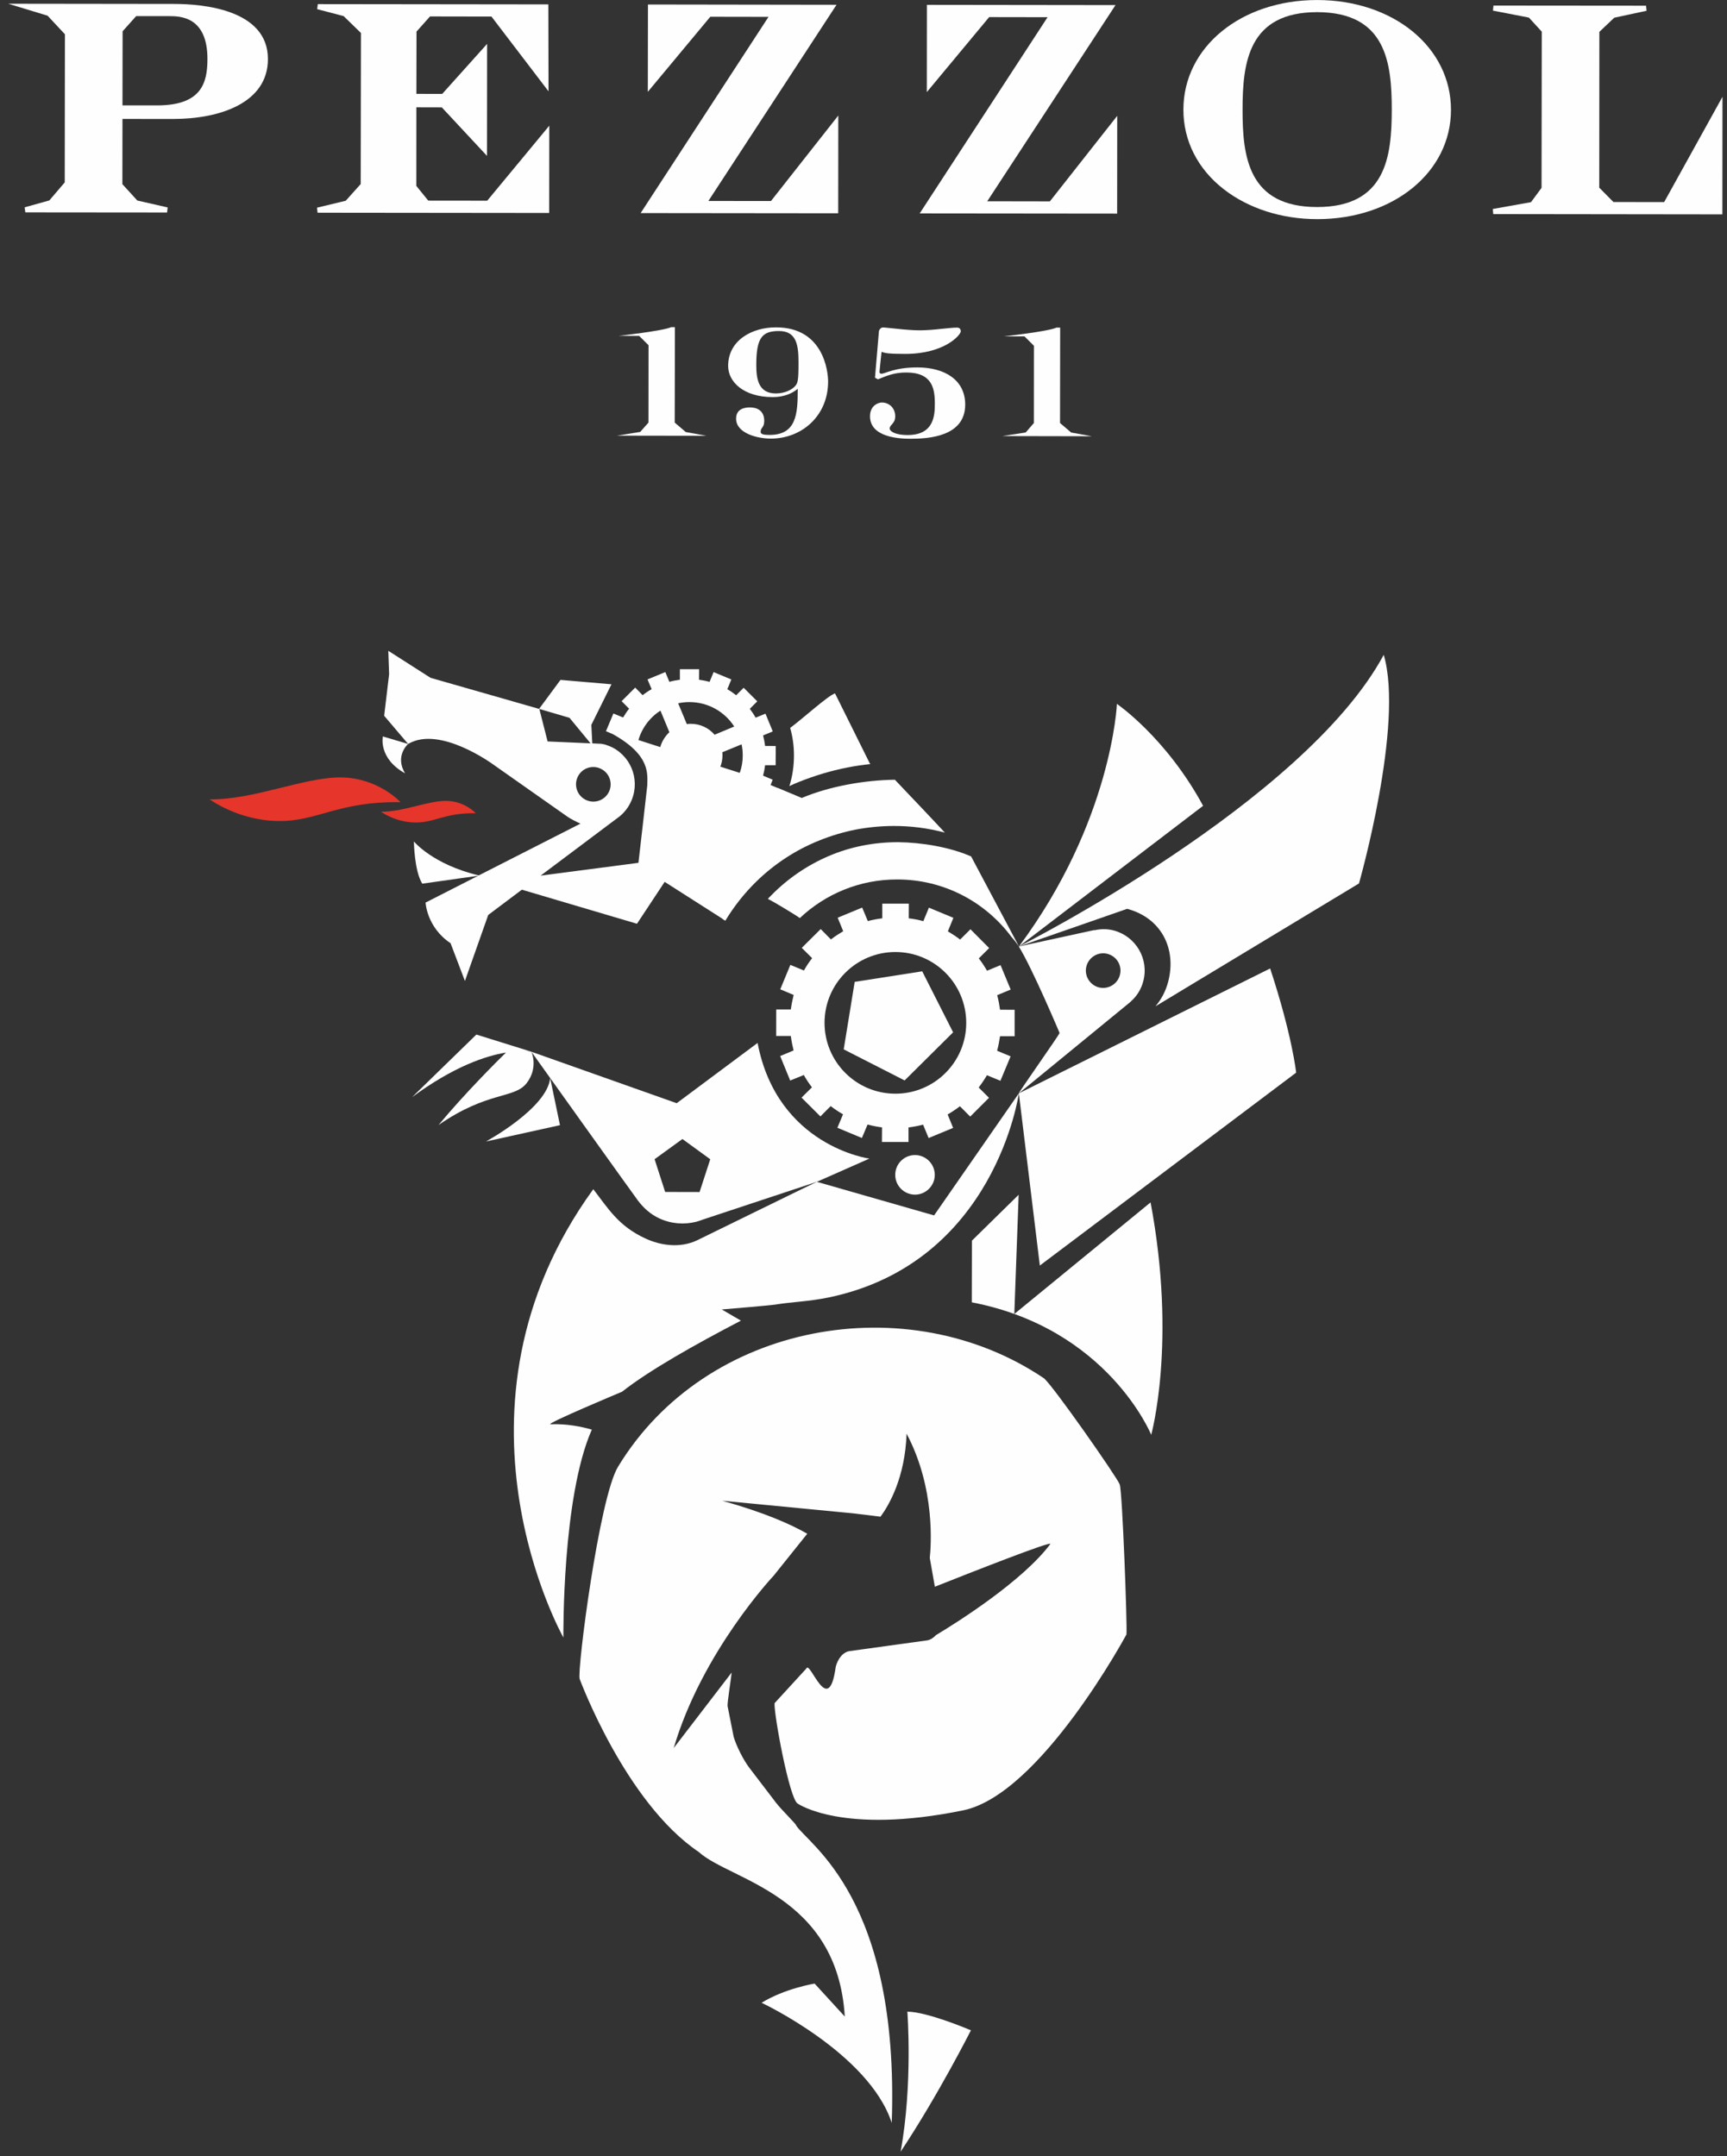
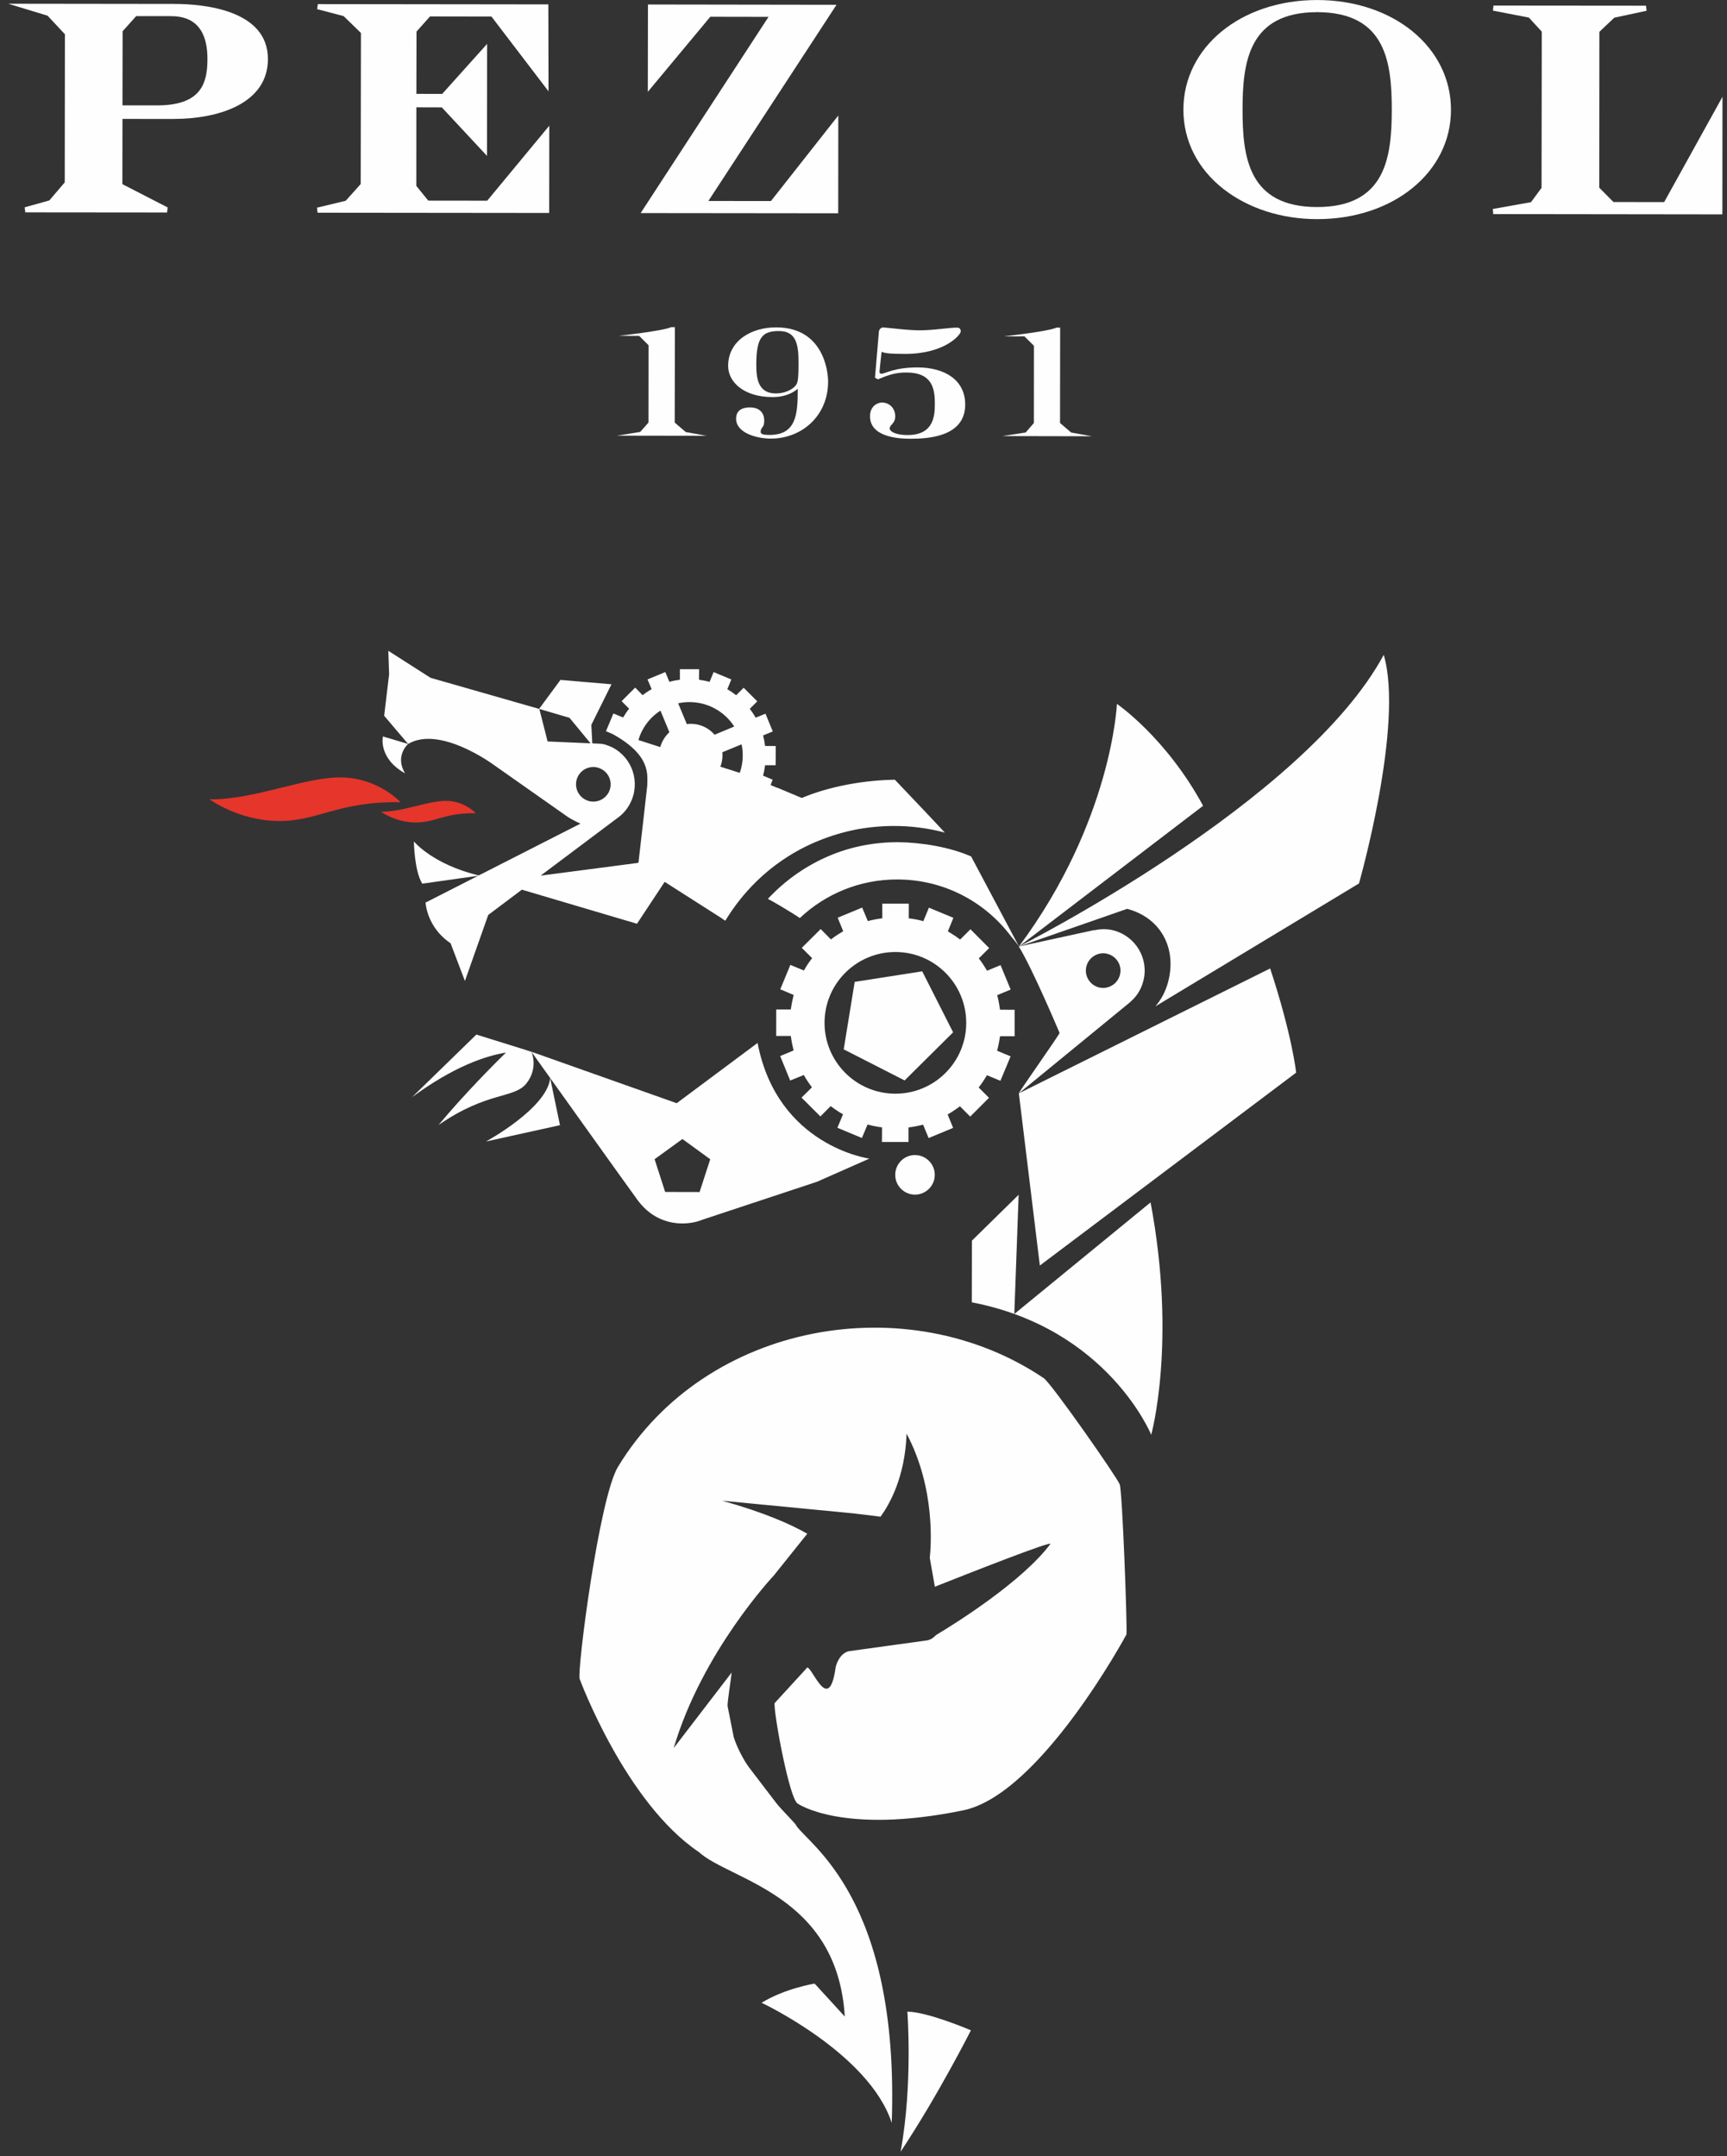
<svg xmlns="http://www.w3.org/2000/svg" width="157px" height="196px" viewBox="0 0 157 196" version="1.1">
  <rect x="0" y="0" width="157" height="196" fill="#333333" stroke="none" />
  <title>Group 57</title>
  <desc>Created with Sketch.</desc>
  <g id="Symbols" stroke="none" stroke-width="1" fill="none" fill-rule="evenodd">
    <g id="menu/home" transform="translate(-30, -20)">
      <g id="Group-57" transform="translate(30, 20)">
        <g id="Group-56">
          <path d="M61.339,38.42 L61.355,29.743 L61.009,29.743 C60.333,30.075 56.231,30.534 56.231,30.534 L58.107,30.537 L58.96,31.386 L58.953,38.414 L58.201,39.266 L56.089,39.605 L64.224,39.618 L62.344,39.277 L61.339,38.42 Z" id="Fill-2" fill="#FEFEFE" />
          <path d="M72.285,35.097 C72.037,35.392 71.392,35.767 70.529,35.767 C68.889,35.766 68.754,34.347 68.754,33.161 C68.754,30.673 69.303,30.089 70.826,30.094 C72.484,30.094 72.593,31.515 72.592,33.02 C72.592,34.604 72.522,34.839 72.285,35.097 M70.556,29.76 C68.38,29.751 66.201,30.926 66.194,33.262 C66.194,34.74 67.633,36.098 70.23,36.098 C71.468,36.098 72.155,35.647 72.522,35.347 L72.522,35.436 C72.52,37.649 72.394,39.54 69.95,39.54 C69.459,39.534 69.15,39.49 69.15,39.265 C69.15,38.83 69.476,38.912 69.476,38.263 C69.476,37.349 68.85,37.037 68.184,37.037 C67.78,37.037 66.918,37.115 66.918,38.06 C66.918,39.385 68.845,39.874 70.068,39.874 C72.85,39.878 75.276,37.847 75.283,34.691 C75.283,33.766 74.866,29.763 70.556,29.76" id="Fill-4" fill="#FEFEFE" />
          <path d="M83.405,33.402 C81.309,33.399 80.469,33.974 80.141,33.974 C80.068,33.974 79.953,33.957 79.953,33.801 C79.953,33.693 80.083,32.589 80.141,31.985 C80.482,32.108 80.776,32.17 82.274,32.173 C85.902,32.179 87.341,30.423 87.341,30.132 C87.341,29.862 87.188,29.784 86.997,29.784 C86.709,29.778 86.176,29.839 85.542,29.9 C84.927,29.969 84.23,30.027 83.615,30.03 C83.009,30.027 82.243,29.967 81.592,29.894 C80.949,29.837 80.432,29.769 80.268,29.769 C80.084,29.769 79.921,29.961 79.901,30.124 L79.544,34.339 L79.814,34.485 C80.714,34.108 81.385,33.862 82.388,33.864 C84.736,33.864 84.984,35.3 84.984,36.678 C84.981,37.64 84.981,39.552 82.516,39.548 C81.236,39.548 80.88,39.139 80.88,38.968 C80.88,38.593 81.384,38.532 81.384,37.848 C81.384,37.095 80.843,36.597 80.177,36.592 C79.869,36.59 79.093,36.839 79.093,37.84 C79.086,39.675 81.53,39.887 82.729,39.887 C84.384,39.892 87.746,39.706 87.746,36.782 C87.746,34.534 85.878,33.405 83.405,33.402" id="Fill-6" fill="#FEFEFE" />
          <path d="M96.367,38.456 L96.378,29.783 L96.037,29.783 C95.367,30.123 91.268,30.58 91.268,30.58 L93.135,30.58 L93.993,31.435 L93.988,38.456 L93.243,39.317 L91.124,39.643 L99.25,39.66 L97.378,39.32 L96.367,38.456 Z" id="Fill-8" fill="#FEFEFE" />
-           <path d="M11.146,2.843 L12.378,1.467 L15.398,1.467 C16.344,1.471 18.864,1.485 18.858,5.365 C18.858,7.559 18.304,9.581 14.283,9.581 L11.134,9.58 L11.146,2.843 Z M15.867,0.358 L0.75,0.339 L4.326,1.426 L5.902,3.116 L5.886,16.581 L4.482,18.223 L2.239,18.848 L2.302,19.305 L15.189,19.317 L15.241,18.858 L12.484,18.23 L11.125,16.741 L11.134,10.811 L15.772,10.814 C19.923,10.814 24.354,9.388 24.357,5.374 C24.364,0.86 18.419,0.361 15.867,0.358 Z" id="Fill-10" fill="#FEFEFE" />
+           <path d="M11.146,2.843 L12.378,1.467 L15.398,1.467 C16.344,1.471 18.864,1.485 18.858,5.365 C18.858,7.559 18.304,9.581 14.283,9.581 L11.134,9.58 L11.146,2.843 Z M15.867,0.358 L0.75,0.339 L4.326,1.426 L5.902,3.116 L5.886,16.581 L4.482,18.223 L2.239,18.848 L2.302,19.305 L15.189,19.317 L15.241,18.858 L11.125,16.741 L11.134,10.811 L15.772,10.814 C19.923,10.814 24.354,9.388 24.357,5.374 C24.364,0.86 18.419,0.361 15.867,0.358 Z" id="Fill-10" fill="#FEFEFE" />
          <polygon id="Fill-12" fill="#FEFEFE" points="38.933 18.239 37.847 16.9 37.851 9.756 40.164 9.762 44.274 14.173 44.283 3.989 40.199 8.538 37.853 8.533 37.864 2.871 39.092 1.495 44.678 1.505 49.866 8.303 49.849 0.399 28.891 0.374 28.833 0.833 31.236 1.463 32.814 2.997 32.792 16.731 31.428 18.252 28.818 18.879 28.87 19.338 49.693 19.36 49.926 19.36 49.935 11.427 44.292 18.245" />
          <polygon id="Fill-14" fill="#FEFEFE" points="75.968 19.39 76.201 19.39 76.209 10.501 70.088 18.275 64.398 18.271 76.048 0.434 59.138 0.409 58.905 0.409 58.893 8.348 64.572 1.524 69.865 1.533 58.241 19.371" />
-           <polygon id="Fill-16" fill="#FEFEFE" points="101.325 19.42 101.558 19.42 101.566 10.531 95.442 18.308 89.749 18.298 101.41 0.462 84.496 0.441 84.263 0.44 84.256 8.373 89.925 1.554 95.234 1.563 83.608 19.402" />
          <path d="M112.96,9.972 C112.96,5.684 113.49,1.105 119.742,1.105 L119.742,0.876 L119.749,1.105 C126.011,1.118 126.525,5.7 126.525,9.991 C126.518,14.263 125.987,18.822 119.731,18.822 C113.476,18.815 112.956,14.251 112.96,9.972 Z M119.741,0.002 C112.81,0.002 107.584,4.286 107.582,9.965 C107.577,12.797 108.885,15.369 111.259,17.209 C113.514,18.957 116.523,19.918 119.723,19.921 L119.752,19.921 L119.756,19.921 C126.675,19.921 131.9,15.654 131.907,9.995 C131.914,4.308 126.689,0.009 119.741,0.002 Z" id="Fill-18" fill="#FEFEFE" />
          <polygon id="Fill-20" fill="#FEFEFE" points="151.287 18.373 146.677 18.366 145.387 17.063 145.397 2.894 146.754 1.608 149.689 0.979 149.642 0.518 135.768 0.506 135.724 0.966 138.991 1.6 140.161 2.877 140.141 17.077 139.182 18.378 135.708 18.999 135.75 19.463 156.344 19.489 156.58 19.491 156.589 8.8" />
          <path d="M36.825,70.304 C35.862,68.709 37.1,67.633 37.1,67.633 L34.807,66.949 C34.807,66.949 34.36,68.929 36.825,70.304" id="Fill-22" fill="#FEFEFE" />
          <path d="M68.871,94.812 L61.518,100.291 L48.309,95.612 C48.309,95.612 57.591,108.612 57.996,109.144 C58.502,109.811 59.131,110.386 59.922,110.755 C61.023,111.269 62.208,111.343 63.308,111.067 C63.518,111.007 63.723,110.937 63.925,110.86 L74.257,107.437 L74.261,107.437 L79.033,105.327 C79.033,105.327 70.668,104.207 68.871,94.812 Z M63.598,108.366 L60.469,108.359 L59.509,105.382 L62.039,103.547 L64.568,105.386 L63.598,108.366 Z" id="Fill-24" fill="#FEFEFE" />
          <path d="M81.872,195.612 C85.268,190.51 88.266,184.573 88.266,184.573 C88.266,184.573 84.341,182.889 82.488,182.878 C82.488,182.878 82.997,189.522 81.872,195.612" id="Fill-26" fill="#FEFEFE" />
          <path d="M94.883,125.284 C82.522,116.953 64.183,120.159 56.184,133.34 C54.471,136.15 52.459,151.778 52.694,152.625 C52.694,152.625 56.839,163.859 63.529,168.365 C66.362,170.947 76.124,172.203 76.799,183.322 L74.056,180.325 C74.056,180.325 71.359,180.761 69.237,182.069 C69.237,182.069 79.007,186.661 81.067,192.99 C81.784,172.593 73.499,167.696 72.374,165.946 C72.418,165.853 71.049,164.548 70.522,163.851 L68.111,160.694 C67.585,160 66.947,158.738 66.697,157.894 L66.144,155.103 C66.1,154.819 66.495,152.406 66.513,152.048 L61.248,158.911 C63.825,150.144 70.338,143.237 70.338,143.237 L73.388,139.429 C71.883,138.566 69.462,137.493 65.656,136.429 L77.611,137.581 L80.046,137.881 C80.826,136.821 82.276,134.331 82.418,130.334 C85.067,135.327 84.632,140.618 84.525,141.627 L84.987,144.249 C88.082,143.019 95.692,140.022 95.484,140.365 C92.978,143.72 87.069,147.459 85.091,148.644 C84.874,148.875 84.627,149.056 84.309,149.121 L77.181,150.107 C76.356,150.278 76.007,151.316 75.969,151.577 C75.308,156.275 73.635,150.859 73.3,151.688 L70.416,154.833 C70.326,155.718 71.767,163.584 72.522,163.965 C72.522,163.965 76.593,166.822 87.555,164.578 C94.585,163.138 102.406,148.583 102.406,148.583 C102.483,147.688 102.032,135.569 101.793,134.946 C101.573,134.325 95.597,125.773 94.883,125.284 M81.067,192.793 C81.058,192.722 81.056,192.659 81.058,192.6 C81.058,192.671 81.058,192.732 81.067,192.793 M81.058,192.549 C81.049,192.415 81.049,192.296 81.049,192.218 C81.049,192.316 81.049,192.431 81.058,192.549" id="Fill-28" fill="#FEFEFE" />
          <path d="M37.46,99.744 C41.247,96.951 44.151,95.99 45.999,95.685 C45.112,96.552 42.273,99.381 39.867,102.273 C44.327,99.183 46.741,99.9 47.862,98.485 C48.978,97.064 48.31,95.611 48.31,95.611 L47.739,95.557 C48.112,95.573 48.31,95.611 48.31,95.611 L43.306,94.05 L37.46,99.744 Z" id="Fill-30" fill="#FEFEFE" />
          <path d="M50.015,98.006 C49.743,100.751 44.18,103.772 44.18,103.772 L50.907,102.288 L50.015,98.006 Z" id="Fill-32" fill="#FEFEFE" />
          <path d="M105.038,91.485 L123.543,80.315 C123.543,80.315 127.663,65.881 125.794,59.531 C118.56,72.949 92.717,86.005 92.633,86.042 L109.372,73.254 C106.011,67.041 101.538,63.99 101.538,63.99 C101.538,63.99 101.098,74.647 92.633,86.042 L88.283,77.857 C86.34,77.006 83.785,76.584 81.646,76.562 C79.499,76.558 77.349,76.963 75.372,77.809 C73.392,78.646 71.592,79.884 70.098,81.412 C70.005,81.508 69.896,81.61 69.808,81.714 C70.179,81.889 72.177,83.077 72.712,83.46 C75.026,81.276 78.148,79.942 81.583,79.951 C85.809,79.956 89.559,81.987 91.917,85.129 C92.172,85.415 92.409,85.72 92.633,86.042 L92.618,86.045 C93.858,88.045 96.325,93.901 96.325,93.901 C96.325,94.047 92.628,99.256 92.623,99.393 L102.719,91.122 C102.743,91.092 102.771,91.081 102.796,91.051 L102.827,91.018 C103.347,90.556 103.746,89.935 103.932,89.205 C104.473,87.187 103.267,85.129 101.257,84.589 C100.654,84.428 100.044,84.441 99.475,84.574 C99.483,84.556 99.483,84.55 99.483,84.55 L92.633,86.042 L102.471,82.621 C105.531,83.43 107.001,86.214 106.193,89.264 C105.971,90.112 105.57,90.866 105.038,91.485 M98.766,87.838 C98.991,86.997 99.852,86.494 100.688,86.714 C101.531,86.945 102.034,87.795 101.809,88.636 C101.589,89.473 100.728,89.978 99.887,89.761 C99.052,89.538 98.544,88.671 98.766,87.838" id="Fill-34" fill="#FEFEFE" />
          <path d="M117.832,97.512 C117.832,97.512 117.479,94.141 115.468,88.041 L92.623,99.394 L94.531,115.048 L117.832,97.512 Z" id="Fill-36" fill="#FEFEFE" />
          <path d="M44.877,69.526 L51.598,74.252 C51.793,74.401 52.584,74.81 52.773,74.874 L43.524,79.583 C39.317,78.576 37.626,76.493 37.626,76.493 C37.626,76.493 37.661,79.172 38.387,80.333 L43.472,79.614 L38.688,82.052 C38.688,82.052 38.791,84.301 40.96,85.746 L42.266,89.179 L44.385,83.177 L47.443,80.88 L57.907,83.977 L60.424,80.169 L65.638,83.497 C65.714,83.567 65.785,83.623 65.852,83.649 C65.878,83.665 65.903,83.674 65.939,83.7 C66.721,82.408 67.659,81.216 68.733,80.163 C70.381,78.547 72.348,77.256 74.483,76.406 C75.544,75.974 76.656,75.647 77.773,75.42 C78.913,75.205 80.057,75.094 81.206,75.088 C82.793,75.081 84.372,75.283 85.894,75.692 C86.053,75.878 86.081,75.848 81.352,70.884 C78.6,70.923 75.43,71.47 72.889,72.542 L70.689,71.618 L70.689,71.633 L70.052,71.365 L70.246,70.881 L69.369,70.515 C69.451,70.205 69.516,69.885 69.555,69.565 L70.514,69.565 L70.522,67.819 L69.555,67.815 C69.516,67.492 69.451,67.17 69.371,66.858 L70.252,66.494 L69.589,64.879 L68.696,65.243 C68.539,64.963 68.356,64.696 68.163,64.437 L68.843,63.759 L67.606,62.523 L66.923,63.203 C66.666,63.001 66.401,62.817 66.119,62.659 L66.485,61.769 L64.874,61.1 L64.507,61.988 C64.197,61.901 63.875,61.842 63.549,61.793 L63.558,60.836 L61.809,60.836 L61.809,61.793 C61.478,61.839 61.159,61.896 60.852,61.983 L60.485,61.096 L58.865,61.765 L59.242,62.654 C58.947,62.811 58.682,62.994 58.422,63.197 L57.745,62.508 L56.511,63.742 L57.191,64.426 C56.991,64.677 56.813,64.949 56.647,65.226 L55.763,64.862 L55.088,66.472 L55.699,66.732 C59.191,68.676 58.845,70.404 58.844,71.389 C58.844,71.465 58.04,78.439 58.04,78.439 L49.148,79.603 L56.298,74.24 C56.706,73.915 57.042,73.51 57.291,73.021 C58.243,71.169 57.52,68.894 55.658,67.941 C55.484,67.852 55.301,67.791 55.109,67.725 L55.135,67.715 L55.043,67.699 C54.911,67.656 54.789,67.636 54.665,67.617 L53.845,67.579 L53.757,65.899 L55.588,62.207 L50.953,61.809 L49.008,64.444 L39.14,61.619 L35.301,59.165 L35.374,61.292 L34.924,65.069 L37.102,67.632 C40.002,65.912 44.877,69.526 44.877,69.526 Z M67.415,67.667 C67.491,67.989 67.522,68.338 67.522,68.689 C67.522,69.244 67.427,69.77 67.252,70.26 L65.489,69.698 C65.608,69.382 65.679,69.044 65.679,68.684 C65.679,68.582 65.679,68.482 65.664,68.388 L67.415,67.667 Z M62.673,63.825 C64.39,63.829 65.887,64.711 66.748,66.047 L64.963,66.793 C64.44,66.183 63.666,65.801 62.801,65.801 C62.679,65.801 62.555,65.806 62.438,65.827 L61.651,63.933 C61.984,63.864 62.327,63.825 62.673,63.825 Z M58.038,67.276 C58.367,66.163 59.083,65.215 60.041,64.602 L60.852,66.564 C60.459,66.932 60.171,67.396 60.025,67.917 L58.038,67.276 Z M54.651,69.903 C55.433,70.297 55.735,71.249 55.341,72.019 C54.941,72.79 53.991,73.1 53.221,72.699 C52.449,72.302 52.141,71.356 52.542,70.578 C52.936,69.807 53.888,69.504 54.651,69.903 Z M51.773,65.255 L53.686,67.575 L49.783,67.405 L49.03,64.45 L51.773,65.255 Z" id="Fill-38" fill="#FEFEFE" />
          <path d="M70.566,91.772 L70.563,94.179 L71.893,94.179 C71.949,94.63 72.041,95.069 72.145,95.496 L70.925,96.005 L71.836,98.23 L73.075,97.728 C73.294,98.124 73.543,98.495 73.813,98.847 L72.866,99.783 L74.582,101.493 L75.517,100.553 C75.869,100.826 76.25,101.079 76.638,101.301 L76.126,102.524 L78.354,103.453 L78.869,102.23 C79.295,102.342 79.736,102.432 80.184,102.489 L80.175,103.816 L82.591,103.816 L82.591,102.494 C83.046,102.438 83.486,102.351 83.917,102.239 L84.42,103.457 L86.648,102.535 L86.148,101.313 C86.534,101.091 86.911,100.839 87.267,100.57 L88.201,101.508 L89.909,99.801 L88.971,98.863 C89.242,98.511 89.491,98.14 89.723,97.747 L90.947,98.254 L91.873,96.032 L90.645,95.521 C90.762,95.092 90.847,94.648 90.913,94.204 L92.239,94.204 L92.239,91.797 L90.913,91.793 C90.849,91.337 90.771,90.906 90.652,90.469 L91.878,89.96 L90.96,87.738 L89.729,88.247 C89.503,87.854 89.259,87.481 88.982,87.125 L89.923,86.189 L88.223,84.478 L87.285,85.414 C86.925,85.139 86.551,84.895 86.17,84.668 L86.671,83.439 L84.446,82.515 L83.94,83.741 C83.509,83.623 83.074,83.538 82.612,83.484 L82.618,82.15 L80.208,82.15 L80.208,83.482 C79.758,83.538 79.316,83.617 78.892,83.734 L78.379,82.506 L76.152,83.428 L76.656,84.654 C76.276,84.88 75.893,85.128 75.538,85.402 L74.608,84.46 L72.888,86.168 L73.831,87.104 C73.551,87.46 73.299,87.833 73.086,88.227 L71.851,87.717 L70.933,89.937 L72.15,90.449 C72.044,90.881 71.953,91.318 71.893,91.772 L70.566,91.772 Z M81.407,86.545 C84.962,86.553 87.842,89.432 87.839,92.998 C87.836,96.548 84.951,99.431 81.392,99.426 C77.838,99.422 74.956,96.535 74.958,92.981 C74.963,89.415 77.851,86.545 81.407,86.545 Z" id="Fill-40" fill="#FEFEFE" />
-           <path d="M72.601,71.095 C74.037,70.519 75.525,70.066 77.035,69.774 C77.73,69.633 78.44,69.533 79.14,69.459 C79.122,69.451 79.108,69.434 79.08,69.416 L75.911,63.035 C75.289,63.223 73.038,65.276 71.834,66.175 C72.066,66.978 72.178,67.819 72.178,68.689 C72.176,69.66 72.039,70.584 71.763,71.462 C72.042,71.327 72.32,71.207 72.601,71.095" id="Fill-42" fill="#FEFEFE" />
          <polygon id="Fill-44" fill="#FEFEFE" points="86.646 93.847 83.837 88.301 77.699 89.26 76.701 95.396 82.238 98.221" />
-           <path d="M74.26,107.437 C73.756,107.669 63.373,112.755 63.373,112.755 C61.817,113.491 60.05,113.226 58.685,112.593 C56.216,111.458 55.308,109.885 53.935,108.108 C39.459,128.079 51.218,148.866 51.218,148.866 C51.218,148.866 51.075,136.133 53.802,129.965 C52.88,129.696 51.5,129.416 50.057,129.479 C49.431,129.497 56.557,126.516 56.557,126.516 C59.001,124.586 63.183,122.229 67.357,120.057 L65.614,119.041 C65.614,119.041 70.078,118.673 70.532,118.591 C71.872,118.364 73.489,118.329 75.342,117.948 C90.494,114.792 92.622,99.393 92.622,99.393 L84.917,110.491 L74.26,107.437 Z" id="Fill-46" fill="#FEFEFE" />
          <path d="M81.385,106.803 C81.38,107.793 82.186,108.597 83.177,108.604 C84.165,108.604 84.978,107.799 84.98,106.808 C84.98,105.814 84.172,105.005 83.177,105.005 C82.189,105.005 81.385,105.809 81.385,106.803" id="Fill-48" fill="#FEFEFE" />
          <path d="M92.21,119.453 L92.605,108.613 L88.356,112.785 L88.345,118.392 C100.731,120.779 104.655,130.435 104.655,130.435 C104.655,130.435 106.997,122.057 104.598,109.307 L92.21,119.453 Z" id="Fill-50" fill="#FEFEFE" />
          <path d="M19.057,72.666 C19.057,72.666 21.636,74.582 25.263,74.637 C28.895,74.691 30.679,72.837 36.411,72.926 C36.411,72.926 34.419,70.729 31.052,70.675 C27.679,70.627 23.103,72.723 19.057,72.666" id="Fill-52" fill="#E6352A" />
          <path d="M34.637,73.791 C34.637,73.791 35.909,74.741 37.714,74.772 C39.519,74.805 40.408,73.883 43.251,73.929 C43.251,73.929 42.265,72.83 40.588,72.808 C38.913,72.782 36.641,73.82 34.637,73.791" id="Fill-54" fill="#E6352A" />
        </g>
      </g>
    </g>
  </g>
</svg>